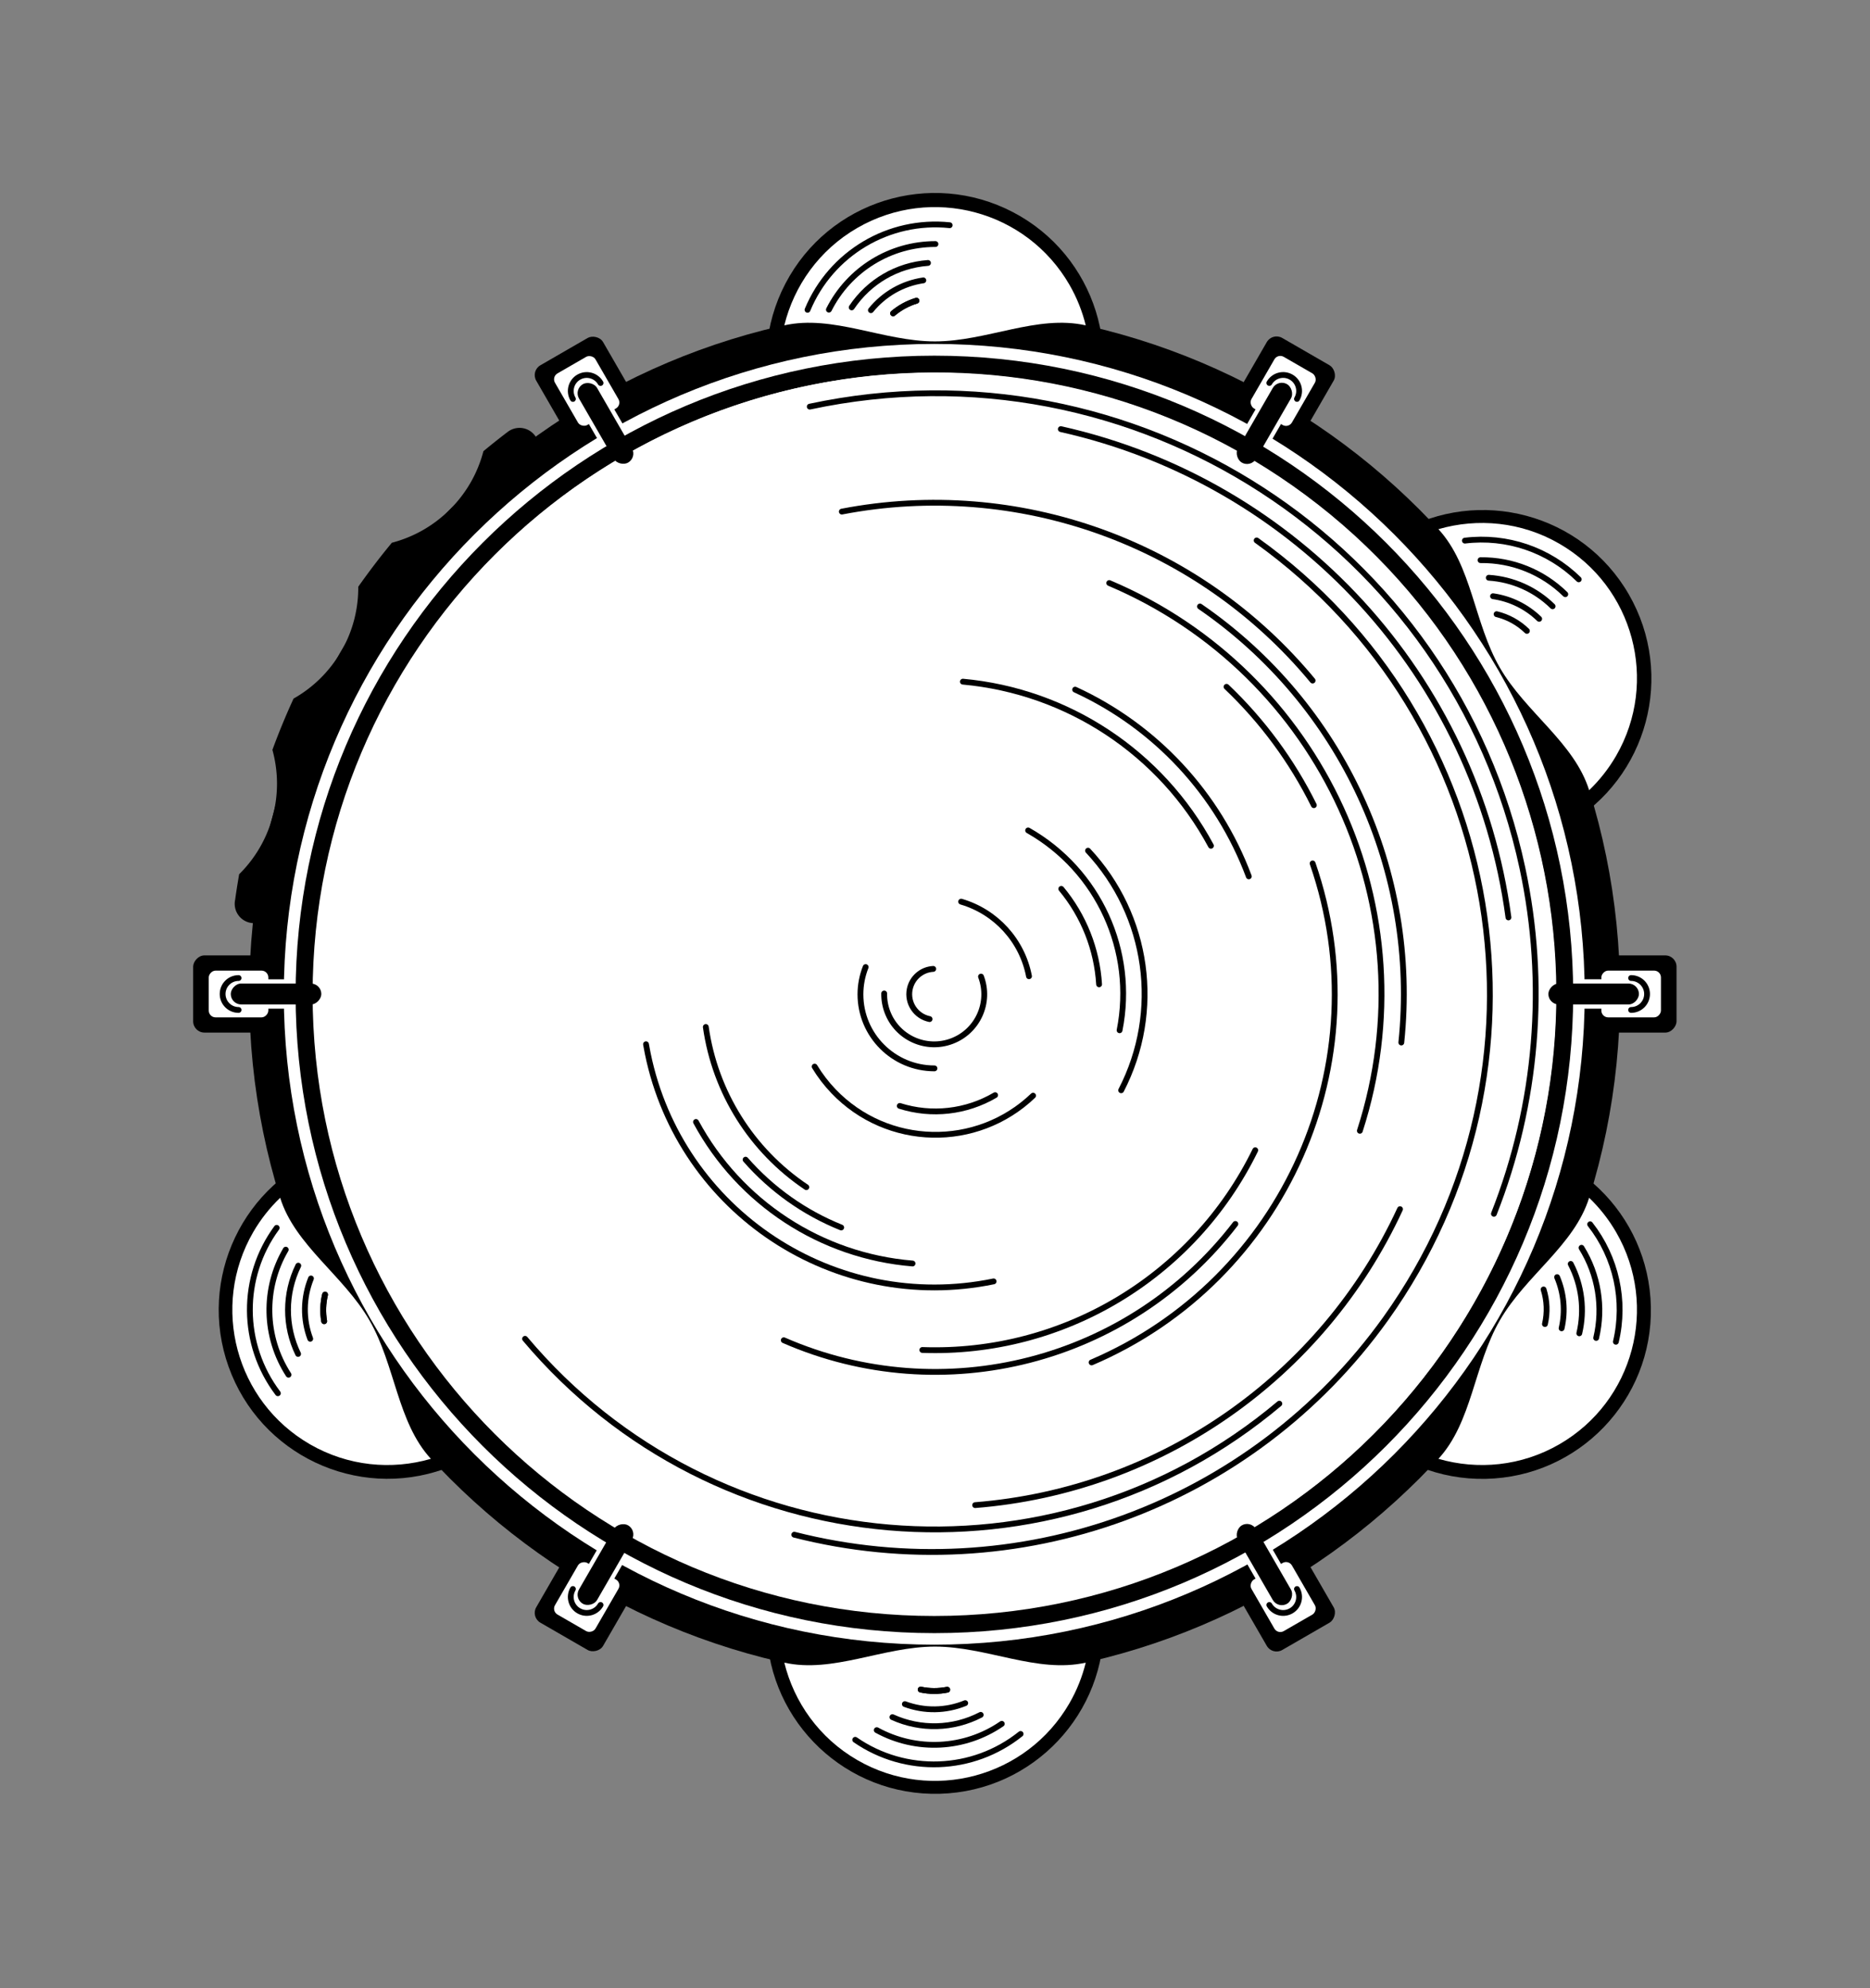
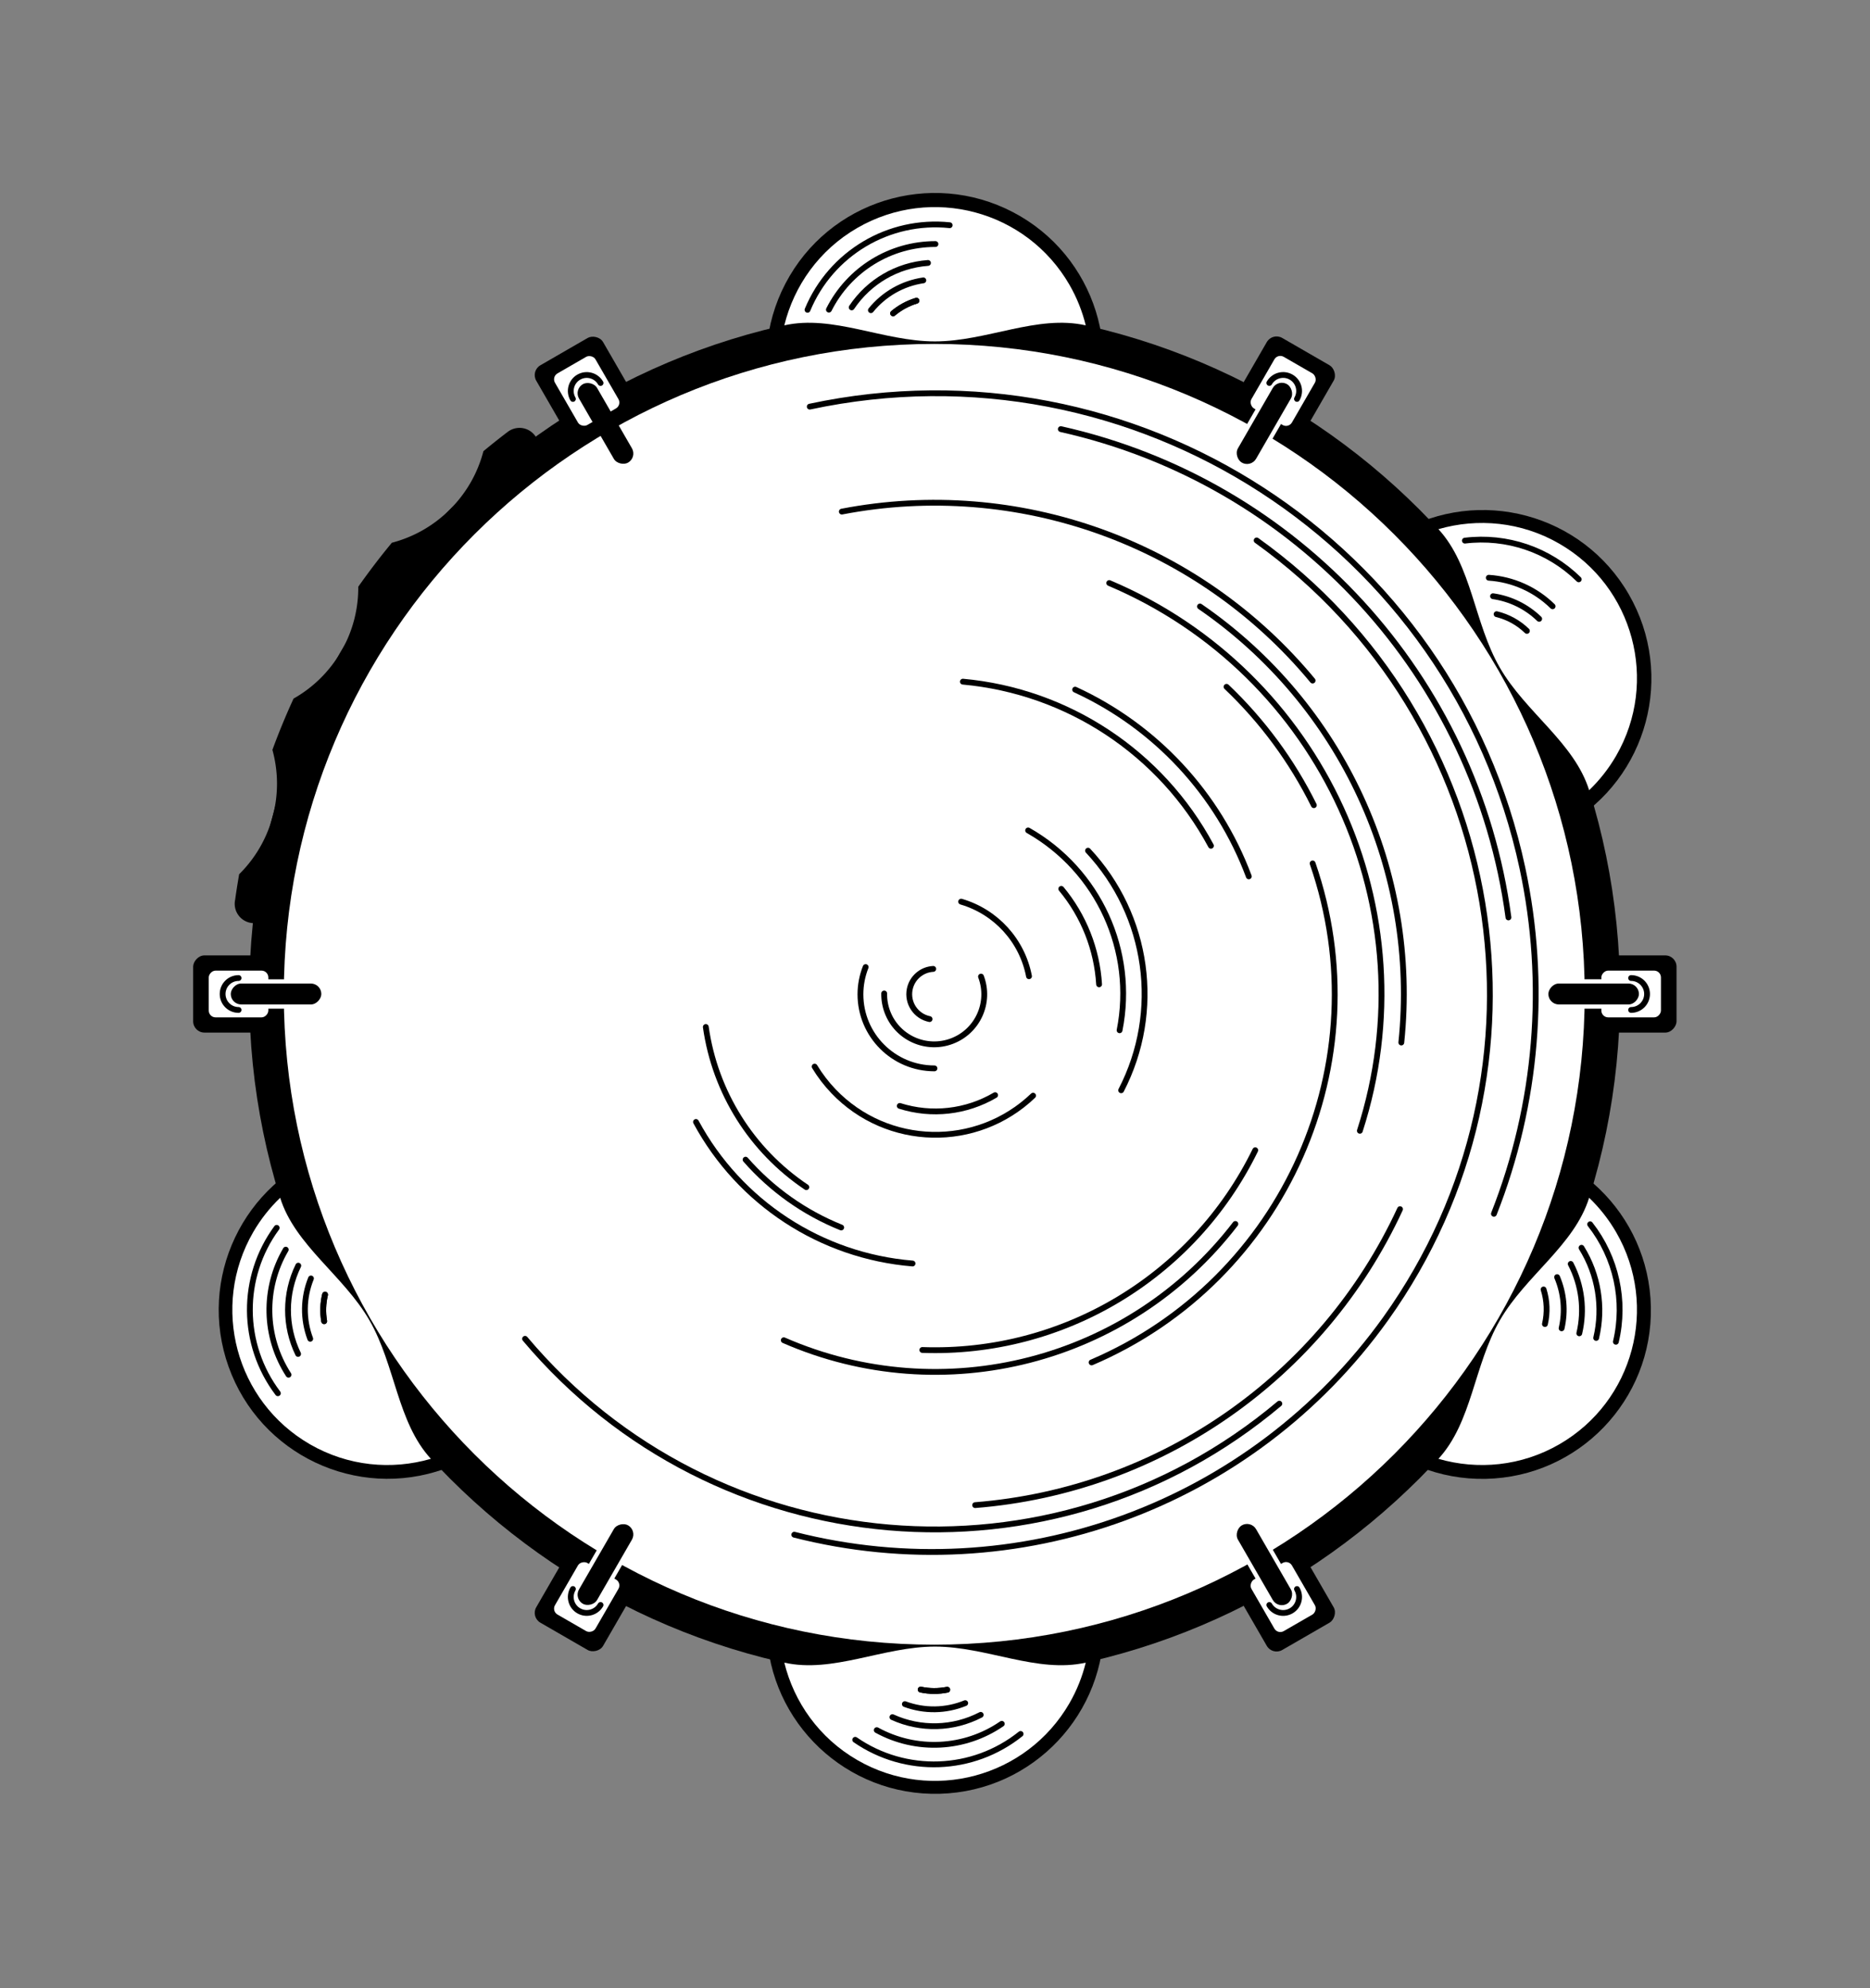
<svg xmlns="http://www.w3.org/2000/svg" xmlns:ns1="http://sodipodi.sourceforge.net/DTD/sodipodi-0.dtd" xmlns:ns2="http://www.inkscape.org/namespaces/inkscape" id="svg4464" ns1:docname="Nouveau document 4" viewBox="0 0 483.3 513.84" version="1.1" ns2:version="0.48.4 r9939">
  <rect x="0" y="0" width="483.3" height="513.84" fill="#808080" stroke="none" />
  <title id="title4731">Pandeiro</title>
  <ns1:namedview id="base" bordercolor="#666666" ns2:pageshadow="2" ns2:window-y="-8" fit-margin-left="50" pagecolor="#ffffff" fit-margin-top="50" ns2:window-maximized="1" ns2:zoom="0.98994949" ns2:window-x="-8" ns2:window-height="1057" showgrid="false" borderopacity="1.0" ns2:current-layer="layer1" ns2:cx="5.2371347" ns2:cy="206.99117" fit-margin-right="50" fit-margin-bottom="50" ns2:window-width="1920" ns2:pageopacity="0.0" ns2:document-units="px" />
  <g id="layer1" ns2:label="Calque 1" ns2:groupmode="layer" transform="translate(-135.49 -141.16)">
    <g id="g4199" transform="translate(-1062.3 93.976)">
      <g id="g4322">
        <path id="path3274" ns1:rx="177.14285" ns1:ry="177.14285" style="color:#000000;fill:#000000" ns1:type="arc" d="m422.14 366.65c0 97.833-79.31 177.14-177.14 177.14-97.833 0-177.14-79.31-177.14-177.14 0-97.833 79.31-177.14 177.14-177.14 97.833 0 177.14 79.31 177.14 177.14z" transform="matrix(.218 .114 -.114 .218 1427.8 32.788)" ns1:cy="366.64789" ns1:cx="245" />
        <path id="path3276" ns1:rx="177.14285" ns1:ry="177.14285" style="color:#000000;fill:#000000" ns1:type="arc" d="m422.14 366.65c0 97.833-79.31 177.14-177.14 177.14-97.833 0-177.14-79.31-177.14-177.14 0-97.833 79.31-177.14 177.14-177.14 97.833 0 177.14 79.31 177.14 177.14z" transform="matrix(0 1 -1 0 1806 59.105)" ns1:cy="366.64789" ns1:cx="245" />
        <path id="path3278" ns1:rx="177.14285" ns1:ry="177.14285" style="color:#000000;fill:#000000" ns1:type="arc" d="m422.14 366.65c0 97.833-79.31 177.14-177.14 177.14-97.833 0-177.14-79.31-177.14-177.14 0-97.833 79.31-177.14 177.14-177.14 97.833 0 177.14 79.31 177.14 177.14z" transform="matrix(-.246 .007 .007 .246 1497.2 375.34)" ns1:cy="366.64789" ns1:cx="245" />
        <path id="path3280" ns1:nodetypes="csscsc" style="color:#000000;fill:#ffffff" ns2:connector-curvature="0" d="m1478.4 476.93c-0.884 3.593-2.276 7.134-4.219 10.5-11.08 19.192-35.621 25.768-54.812 14.688-9.854-5.689-16.356-14.947-18.875-25.188 12.533 2.812 25.555-4.147 38.938-4.147 13.39 0 26.428 6.963 38.969 4.147z" />
        <path id="path3282" ns1:rx="177.14285" ns1:ry="177.14285" style="color:#000000;fill:#000000" ns1:type="arc" d="m422.14 366.65c0 97.833-79.31 177.14-177.14 177.14-97.833 0-177.14-79.31-177.14-177.14 0-97.833 79.31-177.14 177.14-177.14 97.833 0 177.14 79.31 177.14 177.14z" transform="matrix(-.213 .123 -.123 -.213 1678.3 270.55)" ns1:cy="366.64789" ns1:cx="245" />
        <path id="path3284" ns1:nodetypes="csscsc" style="color:#000000;fill:#ffffff" ns2:connector-curvature="0" d="m1608.5 251.43c2.67-2.563 5.041-5.538 6.984-8.903 11.08-19.192 4.505-43.732-14.686-54.813-9.854-5.689-21.122-6.691-31.25-3.752 8.702 9.448 9.186 24.205 15.877 35.795 6.695 11.596 19.244 19.406 23.076 31.674z" />
        <path id="path3286" ns1:rx="177.14285" ns1:ry="177.14285" style="color:#000000;fill:#000000" ns1:type="arc" d="m422.14 366.65c0 97.833-79.31 177.14-177.14 177.14-97.833 0-177.14-79.31-177.14-177.14 0-97.833 79.31-177.14 177.14-177.14 97.833 0 177.14 79.31 177.14 177.14z" transform="matrix(-.005 -.246 -.246 .005 1672.3 444.29)" ns1:cy="366.64789" ns1:cx="245" />
        <path id="path3288" d="m1608.5 356.78c2.67 2.563 5.041 5.538 6.984 8.903 11.08 19.192 4.505 43.732-14.686 54.813-9.854 5.689-21.122 6.691-31.25 3.752 8.702-9.448 9.186-24.205 15.877-35.795 6.695-11.596 19.244-19.406 23.076-31.674z" ns1:nodetypes="csscsc" style="color:#000000;fill:#ffffff" ns2:connector-curvature="0" />
        <path id="path3290" ns1:rx="177.14285" ns1:ry="177.14285" style="color:#000000;fill:#000000" ns1:type="arc" d="m422.14 366.65c0 97.833-79.31 177.14-177.14 177.14-97.833 0-177.14-79.31-177.14-177.14 0-97.833 79.31-177.14 177.14-177.14 97.833 0 177.14 79.31 177.14 177.14z" transform="matrix(.232 -.083 .083 .232 1210.7 321.03)" ns1:cy="366.64789" ns1:cx="245" />
        <path id="path3292" ns1:nodetypes="csscsc" style="color:#000000;fill:#ffffff" ns2:connector-curvature="0" d="m1270.2 356.78c-2.67 2.563-5.041 5.538-6.984 8.903-11.08 19.192-4.505 43.732 14.686 54.813 9.854 5.689 21.122 6.691 31.25 3.752-8.702-9.448-9.186-24.205-15.877-35.795-6.695-11.596-19.244-19.406-23.076-31.674z" />
        <path id="path3294" ns1:rx="177.14285" ns1:ry="177.14285" style="color:#000000;fill:#ffffff" ns1:type="arc" d="m422.14 366.65c0 97.833-79.31 177.14-177.14 177.14-97.833 0-177.14-79.31-177.14-177.14 0-97.833 79.31-177.14 177.14-177.14 97.833 0 177.14 79.31 177.14 177.14z" transform="matrix(0 .949 -.949 0 1787.2 71.679)" ns1:cy="366.64789" ns1:cx="245" />
-         <path id="path3296" ns1:rx="177.14285" ns1:ry="177.14285" style="color:#000000;fill:#000000" ns1:type="arc" d="m422.14 366.65c0 97.833-79.31 177.14-177.14 177.14-97.833 0-177.14-79.31-177.14-177.14 0-97.833 79.31-177.14 177.14-177.14 97.833 0 177.14 79.31 177.14 177.14z" transform="matrix(0 .932 -.932 0 1781 75.87)" ns1:cy="366.64789" ns1:cx="245" />
+         <path id="path3296" ns1:rx="177.14285" ns1:ry="177.14285" style="color:#000000;fill:#000000" ns1:type="arc" d="m422.14 366.65z" transform="matrix(0 .932 -.932 0 1781 75.87)" ns1:cy="366.64789" ns1:cx="245" />
        <path id="path3298" ns1:rx="177.14285" ns1:ry="177.14285" style="color:#000000;fill:#ffffff" ns1:type="arc" d="m422.14 366.65c0 97.833-79.31 177.14-177.14 177.14-97.833 0-177.14-79.31-177.14-177.14 0-97.833 79.31-177.14 177.14-177.14 97.833 0 177.14 79.31 177.14 177.14z" transform="matrix(0 .907 -.907 0 1771.8 81.99)" ns1:cy="366.64789" ns1:cx="245" />
        <g id="g3372" transform="translate(1029.5 -130.11)">
          <path id="path3374" ns1:rx="177.14285" ns1:ry="177.14285" style="stroke-linejoin:round;color:#000000;stroke:#000000;stroke-linecap:round;stroke-width:7.425;fill:none" ns1:type="arc" ns1:start="1.9727495" ns1:open="true" transform="matrix(-.175 .101 -.101 -.175 631.13 391.98)" ns1:cy="366.64789" ns1:cx="245" ns1:end="2.8710974" d="m175.7 529.67c-49.66-21.11-86.984-63.69-101.4-115.69" />
-           <path id="path3376" ns1:rx="177.14285" ns1:ry="177.14285" style="stroke-linejoin:round;color:#000000;stroke:#000000;stroke-linecap:round;stroke-width:8.631;fill:none" ns1:type="arc" d="m158.06 520.99c-41.13-23.17-71.316-61.8-83.848-107.32" ns1:open="true" transform="matrix(-.15 .087 -.087 -.15 619.96 386.48)" ns1:cy="366.64789" ns1:cx="245" ns1:end="2.8729227" ns1:start="2.0837766" />
          <path id="path3378" ns1:rx="177.14285" ns1:ry="177.14285" style="stroke-linejoin:round;color:#000000;stroke:#000000;stroke-linecap:round;stroke-width:10.224;fill:none" ns1:type="arc" ns1:start="2.1573084" ns1:open="true" transform="matrix(-.127 .073 -.073 -.127 609.26 381.2)" ns1:cy="366.64789" ns1:cx="245" ns1:end="2.8688078" d="m146.96 514.19c-35.37-23.5-61.113-58.93-72.553-99.82" />
          <path id="path3380" ns1:rx="177.14285" ns1:ry="177.14285" style="stroke-linejoin:round;color:#000000;stroke:#000000;stroke-linecap:round;stroke-width:12.365;fill:none" ns1:type="arc" d="m135.26 505.71c-29.34-23.16-50.606-55-60.752-90.98" ns1:open="true" transform="matrix(-.105 .061 -.061 -.105 599.21 376.25)" ns1:cy="366.64789" ns1:cx="245" ns1:end="2.866708" ns1:start="2.2388715" />
          <path id="path3382" ns1:rx="177.14285" ns1:ry="177.14285" style="stroke-linejoin:round;color:#000000;stroke:#000000;stroke-linecap:round;stroke-width:15.697;fill:none" ns1:type="arc" ns1:start="2.3328494" ns1:open="true" transform="matrix(-.083 .048 -.048 -.083 589.02 371.22)" ns1:cy="366.64789" ns1:cx="245" ns1:end="2.8657944" d="m122.7 494.8c-22.902-21.86-39.528-49.45-48.148-79.91" />
        </g>
        <path id="path3384" d="m1478.4 131.28c-0.884-3.593-2.276-7.134-4.219-10.5-11.08-19.192-35.621-25.768-54.812-14.688-9.854 5.689-16.356 14.947-18.875 25.188 12.533-2.812 25.555 4.147 38.938 4.147 13.39 0 26.428-6.963 38.969-4.147z" ns1:nodetypes="csscsc" style="color:#000000;fill:#ffffff" ns2:connector-curvature="0" />
        <g id="g3386" transform="matrix(.464 -.886 .886 .464 1009.3 378.4)">
          <path id="path3388" ns1:rx="177.14285" ns1:ry="177.14285" style="stroke-linejoin:round;color:#000000;stroke:#000000;stroke-linecap:round;stroke-width:7.425;fill:none" ns1:type="arc" d="m68.555 382.36c-6.944-78.01 38.155-151.31 110.9-180.28" ns1:open="true" transform="matrix(0 .202 -.202 0 483.92 221.47)" ns1:cy="366.64789" ns1:cx="245" ns1:end="4.333399" ns1:start="3.0528054" />
          <path id="path3390" ns1:rx="177.14285" ns1:ry="177.14285" style="stroke-linejoin:round;color:#000000;stroke:#000000;stroke-linecap:round;stroke-width:8.631;fill:none" ns1:type="arc" d="m67.879 369.44c-1.054-66.92 35.691-128.71 94.981-159.74" ns1:open="true" transform="matrix(0 .174 -.174 0 473.57 228.38)" ns1:cy="366.64789" ns1:cx="245" ns1:end="4.2302378" ns1:start="3.1258432" />
          <path id="path3392" ns1:rx="177.14285" ns1:ry="177.14285" style="stroke-linejoin:round;color:#000000;stroke:#000000;stroke-linecap:round;stroke-width:10.224;fill:none" ns1:type="arc" d="m68.878 347.66c5.84-54.17 36.282-102.64 82.552-131.43" ns1:open="true" transform="matrix(0 .147 -.147 0 463.64 235.01)" ns1:cy="366.64789" ns1:cx="245" ns1:end="4.1558877" ns1:start="3.2489854" />
          <path id="path3394" ns1:rx="177.14285" ns1:ry="177.14285" style="stroke-linejoin:round;color:#000000;stroke:#000000;stroke-linecap:round;stroke-width:12.365;fill:none" ns1:type="arc" d="m71.33 331.74c8.767-43.62 33.63-82.34 69.64-108.47" ns1:open="true" transform="matrix(0 .121 -.121 0 454.33 241.24)" ns1:cy="366.64789" ns1:cx="245" ns1:end="4.0847267" ns1:start="3.3399373" />
          <path id="path3396" ns1:rx="177.14285" ns1:ry="177.14285" style="stroke-linejoin:round;color:#000000;stroke:#000000;stroke-linecap:round;stroke-width:15.697;fill:none" ns1:type="arc" d="m81.068 299.52c9.13-22.29 22.712-42.49 39.912-59.36" ns1:open="true" transform="matrix(0 .096 -.096 0 444.89 247.55)" ns1:cy="366.64789" ns1:cx="245" ns1:end="3.9368656" ns1:start="3.5302407" />
          <path id="path3398" ns1:rx="177.14285" ns1:ry="177.14285" style="stroke-linejoin:round;color:#000000;stroke:#000000;stroke-linecap:round;stroke-width:15.697;fill:none" ns1:type="arc" ns1:start="3.5302407" ns1:open="true" transform="matrix(0 .096 -.096 0 444.89 247.55)" ns1:cy="366.64789" ns1:cx="245" ns1:end="3.9368656" d="m81.068 299.52c9.13-22.29 22.712-42.49 39.912-59.36" />
        </g>
        <g id="g3400" transform="matrix(.517 .856 -.856 .517 1597.4 -268.41)">
          <path id="path3402" ns1:rx="177.14285" ns1:ry="177.14285" style="stroke-linejoin:round;color:#000000;stroke:#000000;stroke-linecap:round;stroke-width:7.425;fill:none" ns1:type="arc" d="m175.7 529.67c-49.66-21.11-86.984-63.69-101.4-115.69" ns1:open="true" transform="matrix(-.175 .101 -.101 -.175 631.13 391.98)" ns1:cy="366.64789" ns1:cx="245" ns1:end="2.8710974" ns1:start="1.9727495" />
          <path id="path3404" ns1:rx="177.14285" ns1:ry="177.14285" style="stroke-linejoin:round;color:#000000;stroke:#000000;stroke-linecap:round;stroke-width:8.631;fill:none" ns1:type="arc" d="m158.06 520.99c-41.13-23.17-71.316-61.8-83.848-107.32" ns1:open="true" transform="matrix(-.15 .087 -.087 -.15 619.96 386.48)" ns1:cy="366.64789" ns1:cx="245" ns1:end="2.8729227" ns1:start="2.0837766" />
          <path id="path3406" ns1:rx="177.14285" ns1:ry="177.14285" style="stroke-linejoin:round;color:#000000;stroke:#000000;stroke-linecap:round;stroke-width:10.224;fill:none" ns1:type="arc" d="m146.96 514.19c-35.37-23.5-61.113-58.93-72.553-99.82" ns1:open="true" transform="matrix(-.127 .073 -.073 -.127 609.26 381.2)" ns1:cy="366.64789" ns1:cx="245" ns1:end="2.8688078" ns1:start="2.1573084" />
          <path id="path3408" ns1:rx="177.14285" ns1:ry="177.14285" style="stroke-linejoin:round;color:#000000;stroke:#000000;stroke-linecap:round;stroke-width:12.365;fill:none" ns1:type="arc" d="m135.26 505.71c-29.34-23.16-50.606-55-60.752-90.98" ns1:open="true" transform="matrix(-.105 .061 -.061 -.105 599.21 376.25)" ns1:cy="366.64789" ns1:cx="245" ns1:end="2.866708" ns1:start="2.2388715" />
          <path id="path3410" ns1:rx="177.14285" ns1:ry="177.14285" style="stroke-linejoin:round;color:#000000;stroke:#000000;stroke-linecap:round;stroke-width:15.697;fill:none" ns1:type="arc" d="m122.7 494.8c-22.902-21.86-39.528-49.45-48.148-79.91" ns1:open="true" transform="matrix(-.083 .048 -.048 -.083 589.02 371.22)" ns1:cy="366.64789" ns1:cx="245" ns1:end="2.8657944" ns1:start="2.3328494" />
        </g>
        <g id="g3412" transform="matrix(-.53 -.848 .848 -.53 1285.6 876.89)">
          <path id="path3414" ns1:rx="177.14285" ns1:ry="177.14285" style="stroke-linejoin:round;color:#000000;stroke:#000000;stroke-linecap:round;stroke-width:7.425;fill:none" ns1:type="arc" ns1:start="3.0528054" ns1:open="true" transform="matrix(0 .202 -.202 0 483.92 221.47)" ns1:cy="366.64789" ns1:cx="245" ns1:end="4.333399" d="m68.555 382.36c-6.944-78.01 38.155-151.31 110.9-180.28" />
          <path id="path3416" ns1:rx="177.14285" ns1:ry="177.14285" style="stroke-linejoin:round;color:#000000;stroke:#000000;stroke-linecap:round;stroke-width:8.631;fill:none" ns1:type="arc" d="m67.879 369.44c-1.054-66.92 35.691-128.71 94.981-159.74" ns1:open="true" transform="matrix(0 .174 -.174 0 473.57 228.38)" ns1:cy="366.64789" ns1:cx="245" ns1:end="4.2302378" ns1:start="3.1258432" />
          <path id="path3418" ns1:rx="177.14285" ns1:ry="177.14285" style="stroke-linejoin:round;color:#000000;stroke:#000000;stroke-linecap:round;stroke-width:10.224;fill:none" ns1:type="arc" ns1:start="3.2489854" ns1:open="true" transform="matrix(0 .147 -.147 0 463.64 235.01)" ns1:cy="366.64789" ns1:cx="245" ns1:end="4.1558877" d="m68.878 347.66c5.84-54.17 36.282-102.64 82.552-131.43" />
          <path id="path3420" ns1:rx="177.14285" ns1:ry="177.14285" style="stroke-linejoin:round;color:#000000;stroke:#000000;stroke-linecap:round;stroke-width:12.365;fill:none" ns1:type="arc" d="m71.33 331.74c8.767-43.62 33.63-82.34 69.64-108.47" ns1:open="true" transform="matrix(0 .121 -.121 0 454.33 241.24)" ns1:cy="366.64789" ns1:cx="245" ns1:end="4.0847267" ns1:start="3.3399373" />
          <path id="path3422" ns1:rx="177.14285" ns1:ry="177.14285" style="stroke-linejoin:round;color:#000000;stroke:#000000;stroke-linecap:round;stroke-width:15.697;fill:none" ns1:type="arc" ns1:start="3.5302407" ns1:open="true" transform="matrix(0 .096 -.096 0 444.89 247.55)" ns1:cy="366.64789" ns1:cx="245" ns1:end="3.9368656" d="m81.068 299.52c9.13-22.29 22.712-42.49 39.912-59.36" />
          <path id="path3424" ns1:rx="177.14285" ns1:ry="177.14285" style="stroke-linejoin:round;color:#000000;stroke:#000000;stroke-linecap:round;stroke-width:15.697;fill:none" ns1:type="arc" d="m81.068 299.52c9.13-22.29 22.712-42.49 39.912-59.36" ns1:open="true" transform="matrix(0 .096 -.096 0 444.89 247.55)" ns1:cy="366.64789" ns1:cx="245" ns1:end="3.9368656" ns1:start="3.5302407" />
        </g>
        <g id="g3426" transform="matrix(-.833 .554 -.554 -.833 1930.7 466.08)">
          <path id="path3428" ns1:rx="177.14285" ns1:ry="177.14285" style="stroke-linejoin:round;color:#000000;stroke:#000000;stroke-linecap:round;stroke-width:7.425;fill:none" ns1:type="arc" d="m68.555 382.36c-6.944-78.01 38.155-151.31 110.9-180.28" ns1:open="true" transform="matrix(0 .202 -.202 0 483.92 221.47)" ns1:cy="366.64789" ns1:cx="245" ns1:end="4.333399" ns1:start="3.0528054" />
          <path id="path3430" ns1:rx="177.14285" ns1:ry="177.14285" style="stroke-linejoin:round;color:#000000;stroke:#000000;stroke-linecap:round;stroke-width:8.631;fill:none" ns1:type="arc" d="m67.879 369.44c-1.054-66.92 35.691-128.71 94.981-159.74" ns1:open="true" transform="matrix(0 .174 -.174 0 473.57 228.38)" ns1:cy="366.64789" ns1:cx="245" ns1:end="4.2302378" ns1:start="3.1258432" />
          <path id="path3432" ns1:rx="177.14285" ns1:ry="177.14285" style="stroke-linejoin:round;color:#000000;stroke:#000000;stroke-linecap:round;stroke-width:10.224;fill:none" ns1:type="arc" d="m68.878 347.66c5.84-54.17 36.282-102.64 82.552-131.43" ns1:open="true" transform="matrix(0 .147 -.147 0 463.64 235.01)" ns1:cy="366.64789" ns1:cx="245" ns1:end="4.1558877" ns1:start="3.2489854" />
          <path id="path3434" ns1:rx="177.14285" ns1:ry="177.14285" style="stroke-linejoin:round;color:#000000;stroke:#000000;stroke-linecap:round;stroke-width:12.365;fill:none" ns1:type="arc" d="m71.33 331.74c8.767-43.62 33.63-82.34 69.64-108.47" ns1:open="true" transform="matrix(0 .121 -.121 0 454.33 241.24)" ns1:cy="366.64789" ns1:cx="245" ns1:end="4.0847267" ns1:start="3.3399373" />
          <path id="path3436" ns1:rx="177.14285" ns1:ry="177.14285" style="stroke-linejoin:round;color:#000000;stroke:#000000;stroke-linecap:round;stroke-width:15.697;fill:none" ns1:type="arc" d="m81.068 299.52c9.13-22.29 22.712-42.49 39.912-59.36" ns1:open="true" transform="matrix(0 .096 -.096 0 444.89 247.55)" ns1:cy="366.64789" ns1:cx="245" ns1:end="3.9368656" ns1:start="3.5302407" />
          <path id="path3438" ns1:rx="177.14285" ns1:ry="177.14285" style="stroke-linejoin:round;color:#000000;stroke:#000000;stroke-linecap:round;stroke-width:15.697;fill:none" ns1:type="arc" ns1:start="3.5302407" ns1:open="true" transform="matrix(0 .096 -.096 0 444.89 247.55)" ns1:cy="366.64789" ns1:cx="245" ns1:end="3.9368656" d="m81.068 299.52c9.13-22.29 22.712-42.49 39.912-59.36" />
        </g>
        <path id="path3442" ns1:rx="177.14285" ns1:ry="177.14285" style="color:#000000;fill:#ffffff" ns1:type="arc" d="m422.14 366.65c0 97.833-79.31 177.14-177.14 177.14-97.833 0-177.14-79.31-177.14-177.14 0-97.833 79.31-177.14 177.14-177.14 97.833 0 177.14 79.31 177.14 177.14z" transform="matrix(.741 .522 -.522 .741 1449.3 -95.552)" ns1:cy="366.64789" ns1:cx="245" />
        <path id="path3446" ns1:rx="177.14285" ns1:ry="177.14285" style="stroke-linejoin:round;color:#000000;stroke:#000000;stroke-linecap:round;stroke-width:1.776;fill:none" ns1:type="arc" d="m72.13 327.98c16.199-72.42 75.82-127.07 149.37-136.91" ns1:open="true" transform="matrix(0 .845 -.845 0 1749.1 97.149)" ns1:cy="366.64789" ns1:cx="245" ns1:end="4.5793386" ns1:start="3.3616695" />
        <path id="path3448" ns1:rx="177.14285" ns1:ry="177.14285" style="stroke-linejoin:round;color:#000000;stroke:#000000;stroke-linecap:round;stroke-width:1.712;fill:none" ns1:type="arc" d="m71.774 403.69c-20.46-95.67 40.506-189.81 136.18-210.27 34.082-7.289 69.558-4.362 101.98 8.415" ns1:open="true" transform="matrix(0 .876 -.876 0 1760.7 89.415)" ns1:cy="366.64789" ns1:cx="245" ns1:end="5.08773" ns1:start="2.9309074" />
        <path id="path3450" ns1:rx="177.14285" ns1:ry="177.14285" style="stroke-linejoin:round;color:#000000;stroke:#000000;stroke-linecap:round;stroke-width:1.843;fill:none" ns1:type="arc" d="m100.95 263.55c56.942-79.555 167.59-97.886 247.15-40.945 59.352 42.482 86.572 117.02 68.565 187.75" ns1:open="true" transform="matrix(0 .814 -.814 0 1737.1 104.7)" ns1:cy="366.64789" ns1:cx="245" ns1:end="6.532476" ns1:start="3.7628146" />
        <path id="path3452" ns1:rx="177.14285" ns1:ry="177.14285" style="stroke-linejoin:round;color:#000000;stroke:#000000;stroke-linecap:round;stroke-width:1.921;fill:none" ns1:type="arc" d="m380.52 252.58c63.001 74.848 53.396 186.6-21.452 249.6-0.005 0.004-0.01 0.008-0.015 0.012" ns1:open="true" transform="matrix(0 .781 -.781 0 1725.7 112.81)" ns1:cy="366.64789" ns1:cx="245" ns1:end="7.1544266" ns1:start="5.5835231" />
        <path id="path3454" ns1:rx="177.14285" ns1:ry="177.14285" style="stroke-linejoin:round;color:#000000;stroke:#000000;stroke-linecap:round;stroke-width:2.006;fill:none" ns1:type="arc" d="m319.32 205.85c58.111 26.861 97.208 82.985 102.27 146.8" ns1:open="true" transform="matrix(0 .748 -.748 0 1713.6 120.87)" ns1:cy="366.64789" ns1:cx="245" ns1:end="6.2041133" ns1:start="5.1453637" />
        <path id="path3456" ns1:rx="177.14285" ns1:ry="177.14285" style="stroke-linejoin:round;color:#000000;stroke:#000000;stroke-linecap:round;stroke-width:2.095;fill:none" ns1:type="arc" d="m105.54 475.87c-39.895-50.93-48.845-119.57-23.346-179.03" ns1:open="true" transform="matrix(-.327 .637 -.637 -.327 1753 267.8)" ns1:cy="366.64789" ns1:cx="245" ns1:end="3.5466792" ns1:start="2.4771811" />
        <path id="path3458" ns1:rx="177.14285" ns1:ry="177.14285" style="stroke-linejoin:round;color:#000000;stroke:#000000;stroke-linecap:round;stroke-width:2.19;fill:none" ns1:type="arc" d="m69.3 344.08c8.268-64.38 51.09-119.08 111.6-142.57" ns1:open="true" transform="matrix(-.313 .61 -.61 -.313 1739.5 269.37)" ns1:cy="366.64789" ns1:cx="245" ns1:end="4.3421297" ns1:start="3.2693171" />
        <path id="path3460" ns1:rx="177.14285" ns1:ry="177.14285" style="stroke-linejoin:round;color:#000000;stroke:#000000;stroke-linecap:round;stroke-width:2.304;fill:none" ns1:type="arc" d="m68.337 379.68c-6.754-91.55 57.553-173.1 148.16-187.87" ns1:open="true" transform="matrix(-.297 .579 -.579 -.297 1724.6 271.08)" ns1:cy="366.64789" ns1:cx="245" ns1:end="4.5507907" ns1:start="3.0679565" />
        <path id="path3462" ns1:rx="177.14285" ns1:ry="177.14285" style="stroke-linejoin:round;color:#000000;stroke:#000000;stroke-linecap:round;stroke-width:2.43;fill:none" ns1:type="arc" d="m75.055 316.66c5.838-19.85 15.11-38.525 27.393-55.175" ns1:open="true" transform="matrix(-.282 .549 -.549 -.282 1709.8 272.8)" ns1:cy="366.64789" ns1:cx="245" ns1:end="3.7771716" ns1:start="3.4276478" />
        <path id="path3516" ns1:rx="177.14285" ns1:ry="177.14285" style="stroke-linejoin:round;color:#000000;stroke:#000000;stroke-linecap:round;stroke-width:2.57;fill:none" ns1:type="arc" d="m187.05 199.25c87.882-30.422 184.33 12.295 220.85 97.82" ns1:open="true" transform="matrix(0 .584 -.584 0 1653.4 161.12)" ns1:cy="366.64789" ns1:cx="245" ns1:end="5.8795432" ns1:start="4.3791348" />
        <path id="path3518" ns1:rx="177.14285" ns1:ry="177.14285" style="stroke-linejoin:round;color:#000000;stroke:#000000;stroke-linecap:round;stroke-width:2.715;fill:none" ns1:type="arc" d="m352.87 226.14c64.59 49.586 87.055 136.82 54.453 211.44" ns1:open="true" transform="matrix(0 .552 -.552 0 1641.9 168.76)" ns1:cy="366.64789" ns1:cx="245" ns1:end="6.6951179" ns1:start="5.3671289" />
        <path id="path3520" ns1:rx="177.14285" ns1:ry="177.14285" style="stroke-linejoin:round;color:#000000;stroke:#000000;stroke-linecap:round;stroke-width:2.884;fill:none" ns1:type="arc" d="m322.75 207.48c62.869 30.709 101.77 95.546 99.282 165.47" ns1:open="true" transform="matrix(0 .52 -.52 0 1630.1 176.66)" ns1:cy="366.64789" ns1:cx="245" ns1:end="6.3187636" ns1:start="5.1667659" />
        <path id="path3522" ns1:rx="177.14285" ns1:ry="177.14285" style="stroke-linejoin:round;color:#000000;stroke:#000000;stroke-linecap:round;stroke-width:3.071;fill:none" ns1:type="arc" d="m84.024 292.71c19.526-42.52 55.096-75.59 98.916-91.98" ns1:open="true" transform="matrix(0 .488 -.488 0 1618.5 184.43)" ns1:cy="366.64789" ns1:cx="245" ns1:end="4.354485" ns1:start="3.5721402" />
        <path id="path3524" ns1:rx="177.14285" ns1:ry="177.14285" style="stroke-linejoin:round;color:#000000;stroke:#000000;stroke-linecap:round;stroke-width:3.277;fill:none" ns1:type="arc" d="m68.589 350.56c5.403-59.26 40.201-111.84 92.621-139.99" ns1:open="true" transform="matrix(0 .458 -.458 0 1607.2 191.96)" ns1:cy="366.64789" ns1:cx="245" ns1:end="4.2197054" ns1:start="3.2325251" />
-         <path id="path3526" ns1:rx="177.14285" ns1:ry="177.14285" style="stroke-linejoin:round;color:#000000;stroke:#000000;stroke-linecap:round;stroke-width:3.513;fill:none" ns1:type="arc" d="m304.71 533.42c-92.11 32.98-193.51-14.95-226.49-107.06-0.643-1.81-1.261-3.63-1.85-5.46" ns1:open="true" transform="matrix(.423 .06 -.06 .423 1357.7 134.47)" ns1:cy="366.64789" ns1:cx="245" ns1:end="2.8303116" ns1:start="1.2269863" />
        <path id="path3528" ns1:rx="177.14285" ns1:ry="177.14285" style="stroke-linejoin:round;color:#000000;stroke:#000000;stroke-linecap:round;stroke-width:3.785;fill:none" ns1:type="arc" d="m255.18 543.5c-59.842 3.445-117.37-23.607-152.88-71.894" ns1:open="true" transform="matrix(.392 .055 -.055 .392 1363.5 146.68)" ns1:cy="366.64789" ns1:cx="245" ns1:end="2.5074418" ns1:start="1.5132961" />
        <path id="path3530" ns1:rx="177.14285" ns1:ry="177.14285" style="stroke-linejoin:round;color:#000000;stroke:#000000;stroke-linecap:round;stroke-width:4.081;fill:none" ns1:type="arc" d="m202.38 538.59c-27.044-6.704-52.126-19.692-73.207-37.911" ns1:open="true" transform="matrix(.364 .051 -.051 .364 1369 158.09)" ns1:cy="366.64789" ns1:cx="245" ns1:end="2.2834722" ns1:start="1.8137734" />
        <path id="path3532" ns1:rx="177.14285" ns1:ry="177.14285" style="stroke-linejoin:round;color:#000000;stroke:#000000;stroke-linecap:round;stroke-width:4.44;fill:none" ns1:type="arc" d="m167.8 526.09c-45.32-21.95-79.158-62.14-93.059-110.54" ns1:open="true" transform="matrix(.335 .047 -.047 .335 1374.7 169.91)" ns1:cy="366.64789" ns1:cx="245" ns1:end="2.8618903" ns1:start="2.0217117" />
        <path id="path3534" ns1:rx="177.14285" ns1:ry="177.14285" style="stroke-linejoin:round;color:#000000;stroke:#000000;stroke-linecap:round;stroke-width:4.901;fill:none" ns1:type="arc" d="m123.98 237.29c54.75-51.22 135.81-62.43 202.41-27.98" ns1:open="true" transform="matrix(0 .306 -.306 0 1551.6 229.12)" ns1:cy="366.64789" ns1:cx="245" ns1:end="5.1897472" ns1:start="3.9602868" />
        <path id="path3536" ns1:rx="177.14285" ns1:ry="177.14285" style="stroke-linejoin:round;color:#000000;stroke:#000000;stroke-linecap:round;stroke-width:5.468;fill:none" ns1:type="arc" d="m90.971 279.16c37.699-66.37 113.66-101.13 188.53-86.26" ns1:open="true" transform="matrix(0 .274 -.274 0 1540 236.9)" ns1:cy="366.64789" ns1:cx="245" ns1:end="4.9083716" ns1:start="3.6581572" />
        <path id="path3538" ns1:rx="177.14285" ns1:ry="177.14285" style="stroke-linejoin:round;color:#000000;stroke:#000000;stroke-linecap:round;stroke-width:6.235;fill:none" ns1:type="arc" d="m131.81 230.39c28.956-24.055 64.823-38.26 102.4-40.554" ns1:open="true" transform="matrix(0 .241 -.241 0 1527.6 245.16)" ns1:cy="366.64789" ns1:cx="245" ns1:end="4.6513989" ns1:start="4.0191886" />
        <path id="path4308" ns1:rx="177.14285" ns1:ry="177.14285" style="stroke-linejoin:round;color:#000000;stroke:#000000;stroke-linecap:round;stroke-width:7.267;fill:none" ns1:type="arc" d="m373.01 244.2c67.626 70.697 65.136 182.83-5.561 250.46-9.398 8.99-19.758 16.918-30.892 23.64" ns1:open="true" transform="matrix(0 .206 -.206 0 1515.1 253.54)" ns1:cy="366.64789" ns1:cx="245" ns1:end="7.3108217" ns1:start="5.5199883" />
        <path id="path4310" ns1:rx="177.14285" ns1:ry="177.14285" style="stroke-linejoin:round;color:#000000;stroke:#000000;stroke-linecap:round;stroke-width:8.697;fill:none" ns1:type="arc" d="m397.68 276.83c25.486 43.324 31.367 95.435 16.178 143.35" ns1:open="true" transform="matrix(0 .172 -.172 0 1502.6 261.85)" ns1:cy="366.64789" ns1:cx="245" ns1:end="6.5901697" ns1:start="5.7514357" />
        <path id="path4312" ns1:rx="177.14285" ns1:ry="177.14285" style="stroke-linejoin:round;color:#000000;stroke:#000000;stroke-linecap:round;stroke-width:10.673;fill:none" ns1:type="arc" d="m74.949 317.03c18.624-63.83 71.421-111.85 136.72-124.36" ns1:open="true" transform="matrix(0 .141 -.141 0 1490.9 269.67)" ns1:cy="366.64789" ns1:cx="245" ns1:end="4.5230824" ns1:start="3.4255067" />
        <path id="path4316" ns1:rx="177.14285" ns1:ry="177.14285" style="stroke-linejoin:round;color:#000000;stroke:#000000;stroke-linecap:round;stroke-width:13.939;fill:none" ns1:type="arc" d="m422.14 366.65c0 97.833-79.31 177.14-177.14 177.14-22.36 0-44.517-4.233-65.302-12.476" ns1:open="true" transform="matrix(0 .108 -.108 0 1478.9 277.74)" ns1:cy="366.64789" ns1:cx="245" ns1:end="1.9483437" ns1:start="0" />
        <path id="path4318" ns1:rx="177.14285" ns1:ry="177.14285" style="stroke-linejoin:round;color:#000000;stroke:#000000;stroke-linecap:round;stroke-width:20.638;fill:none" ns1:type="arc" d="m182.33 200.96c91.505-34.614 193.75 11.506 228.36 103.01 34.614 91.505-11.506 193.75-103.01 228.36-20.96 7.928-43.233 11.808-65.639 11.433" ns1:open="true" transform="matrix(0 .073 -.073 0 1466 286.3)" ns1:cy="366.64789" ns1:cx="245" ns1:end="7.8707189" ns1:start="4.3507523" />
        <path id="path4320" ns1:rx="177.14285" ns1:ry="177.14285" style="stroke-linejoin:round;color:#000000;stroke:#000000;stroke-linecap:round;stroke-width:40.809;fill:none" ns1:type="arc" d="m418.65 401.67c-19.35 95.9-112.77 157.97-208.67 138.62-79.18-15.97-137.53-83.48-141.87-164.14" ns1:open="true" transform="matrix(0 .037 -.037 0 1452.9 295.1)" ns1:cy="366.64789" ns1:cx="245" ns1:end="3.0879038" ns1:start="0.19901869" />
        <path id="path4659" style="block-progression:tb;text-indent:0;color:#000000;text-transform:none;fill:#000000" ns2:connector-curvature="0" d="m1332.1 157.78a5 5 0 0 0 -3.125 1.062c-2.121 1.612-4.21 3.272-6.25 4.969-1.431 5.508-4.31 10.716-8.625 15.031-4.315 4.315-9.528 7.192-15.031 8.625-3.058 3.679-5.934 7.477-8.688 11.375 0.039 5.67-1.365 11.42-4.406 16.688-3.055 5.291-7.35 9.413-12.312 12.219-1.998 4.338-3.813 8.757-5.469 13.25 1.502 5.466 1.636 11.376 0.062 17.25-1.571 5.863-4.636 10.923-8.656 14.906-0.376 2.185-0.734 4.357-1.031 6.562a5 5 0 1 0 9.875 1.344c6.121-45.419 30.076-86.518 66.562-114.25a5 5 0 0 0 1.875 -5.344 5 5 0 0 0 -4.781 -3.688z" />
      </g>
      <g id="g4461">
        <g id="g3348" transform="matrix(1 0 0 -1 1031.5 745.75)">
          <rect id="rect3350" style="color:#000000;fill:#000000" rx="2.917" ry="2.917" height="19.952" width="20.472" y="431.67" x="216.21" />
          <path id="path3352" ns1:rx="3.3587573" ns1:ry="3.3587573" style="opacity:.461;color:#000000;fill:#ffffff" ns1:type="arc" d="m281.43 436.65c0 1.855-1.504 3.359-3.359 3.359s-3.359-1.504-3.359-3.359 1.504-3.359 3.359-3.359 3.359 1.504 3.359 3.359z" transform="matrix(1.263 0 0 1.263 -124.8 -109.91)" ns1:cy="436.64896" ns1:cx="278.06973" />
          <rect id="rect3354" style="color:#000000;fill:#ffffff" rx="1.767" ry="1.767" height="12.088" width="15.402" y="435.6" x="220.24" />
          <rect id="rect3356" style="color:#000000;fill:#ffffff" rx="1.767" ry="1.767" height="7.588" width="12.295" y="437.85" x="230.08" />
          <rect id="rect3358" style="color:#000000;fill:#000000" rx="2.705" ry="2.705" height="5.411" width="23.404" y="438.94" x="225.93" />
        </g>
        <path id="path4436" ns1:rx="4.125" ns1:ry="4.125" style="stroke-linejoin:round;color:#000000;stroke:#000000;stroke-linecap:round;stroke-width:1.5;fill:none" ns1:type="arc" d="m1350.5 152.74c-2.278 0-4.125-1.847-4.125-4.125s1.847-4.125 4.125-4.125" ns1:open="true" transform="translate(-91.048 155.49)" ns1:cy="148.61218" ns1:cx="1350.5" ns1:end="4.712389" ns1:start="1.5707963" />
      </g>
      <g id="g4470" transform="matrix(.5 .866 -.866 .5 983.06 -1094.5)">
        <g id="g4472" transform="matrix(1 0 0 -1 1031.5 745.75)">
          <rect id="rect4474" style="color:#000000;fill:#000000" rx="2.917" ry="2.917" height="19.952" width="20.472" y="431.67" x="216.21" />
          <path id="path4476" ns1:rx="3.3587573" ns1:ry="3.3587573" style="opacity:.461;color:#000000;fill:#ffffff" ns1:type="arc" d="m281.43 436.65c0 1.855-1.504 3.359-3.359 3.359s-3.359-1.504-3.359-3.359 1.504-3.359 3.359-3.359 3.359 1.504 3.359 3.359z" transform="matrix(1.263 0 0 1.263 -124.8 -109.91)" ns1:cy="436.64896" ns1:cx="278.06973" />
          <rect id="rect4478" style="color:#000000;fill:#ffffff" rx="1.767" ry="1.767" height="12.088" width="15.402" y="435.6" x="220.24" />
-           <rect id="rect4480" style="color:#000000;fill:#ffffff" rx="1.767" ry="1.767" height="7.588" width="12.295" y="437.85" x="230.08" />
          <rect id="rect4482" style="color:#000000;fill:#000000" rx="2.705" ry="2.705" height="5.411" width="23.404" y="438.94" x="225.93" />
        </g>
        <path id="path4484" ns1:rx="4.125" ns1:ry="4.125" style="stroke-linejoin:round;color:#000000;stroke:#000000;stroke-linecap:round;stroke-width:1.5;fill:none" ns1:type="arc" d="m1350.5 152.74c-2.278 0-4.125-1.847-4.125-4.125s1.847-4.125 4.125-4.125" ns1:open="true" transform="translate(-91.048 155.49)" ns1:cy="148.61218" ns1:cx="1350.5" ns1:end="4.712389" ns1:start="1.5707963" />
      </g>
      <g id="g4509" transform="matrix(-.5 .866 -.866 -.5 2422.5 -790.4)">
        <g id="g4511" transform="matrix(1 0 0 -1 1031.5 745.75)">
          <rect id="rect4513" style="color:#000000;fill:#000000" rx="2.917" ry="2.917" height="19.952" width="20.472" y="431.67" x="216.21" />
          <path id="path4515" ns1:rx="3.3587573" ns1:ry="3.3587573" style="opacity:.461;color:#000000;fill:#ffffff" ns1:type="arc" d="m281.43 436.65c0 1.855-1.504 3.359-3.359 3.359s-3.359-1.504-3.359-3.359 1.504-3.359 3.359-3.359 3.359 1.504 3.359 3.359z" transform="matrix(1.263 0 0 1.263 -124.8 -109.91)" ns1:cy="436.64896" ns1:cx="278.06973" />
          <rect id="rect4517" style="color:#000000;fill:#ffffff" rx="1.767" ry="1.767" height="12.088" width="15.402" y="435.6" x="220.24" />
          <rect id="rect4519" style="color:#000000;fill:#ffffff" rx="1.767" ry="1.767" height="7.588" width="12.295" y="437.85" x="230.08" />
          <rect id="rect4521" style="color:#000000;fill:#000000" rx="2.705" ry="2.705" height="5.411" width="23.404" y="438.94" x="225.93" />
        </g>
        <path id="path4523" ns1:rx="4.125" ns1:ry="4.125" style="stroke-linejoin:round;color:#000000;stroke:#000000;stroke-linecap:round;stroke-width:1.5;fill:none" ns1:type="arc" d="m1350.5 152.74c-2.278 0-4.125-1.847-4.125-4.125s1.847-4.125 4.125-4.125" ns1:open="true" transform="translate(-91.048 155.49)" ns1:cy="148.61218" ns1:cx="1350.5" ns1:end="4.712389" ns1:start="1.5707963" />
      </g>
      <g id="g4525" transform="matrix(-1 0 0 -1 2878.8 608.21)">
        <g id="g4527" transform="matrix(1 0 0 -1 1031.5 745.75)">
          <rect id="rect4529" style="color:#000000;fill:#000000" rx="2.917" ry="2.917" height="19.952" width="20.472" y="431.67" x="216.21" />
          <path id="path4531" ns1:rx="3.3587573" ns1:ry="3.3587573" style="opacity:.461;color:#000000;fill:#ffffff" ns1:type="arc" d="m281.43 436.65c0 1.855-1.504 3.359-3.359 3.359s-3.359-1.504-3.359-3.359 1.504-3.359 3.359-3.359 3.359 1.504 3.359 3.359z" transform="matrix(1.263 0 0 1.263 -124.8 -109.91)" ns1:cy="436.64896" ns1:cx="278.06973" />
          <rect id="rect4533" style="color:#000000;fill:#ffffff" rx="1.767" ry="1.767" height="12.088" width="15.402" y="435.6" x="220.24" />
          <rect id="rect4535" style="color:#000000;fill:#ffffff" rx="1.767" ry="1.767" height="7.588" width="12.295" y="437.85" x="230.08" />
          <rect id="rect4537" style="color:#000000;fill:#000000" rx="2.705" ry="2.705" height="5.411" width="23.404" y="438.94" x="225.93" />
        </g>
        <path id="path4539" ns1:rx="4.125" ns1:ry="4.125" style="stroke-linejoin:round;color:#000000;stroke:#000000;stroke-linecap:round;stroke-width:1.5;fill:none" ns1:type="arc" d="m1350.5 152.74c-2.278 0-4.125-1.847-4.125-4.125s1.847-4.125 4.125-4.125" ns1:open="true" transform="translate(-91.048 155.49)" ns1:cy="148.61218" ns1:cx="1350.5" ns1:end="4.712389" ns1:start="1.5707963" />
      </g>
      <g id="g4577" transform="matrix(.5 -.866 -.866 -.5 983.06 1702.7)">
        <g id="g4579" transform="matrix(1 0 0 -1 1031.5 745.75)">
          <rect id="rect4581" style="color:#000000;fill:#000000" rx="2.917" ry="2.917" height="19.952" width="20.472" y="431.67" x="216.21" />
          <path id="path4583" ns1:rx="3.3587573" ns1:ry="3.3587573" style="opacity:.461;color:#000000;fill:#ffffff" ns1:type="arc" d="m281.43 436.65c0 1.855-1.504 3.359-3.359 3.359s-3.359-1.504-3.359-3.359 1.504-3.359 3.359-3.359 3.359 1.504 3.359 3.359z" transform="matrix(1.263 0 0 1.263 -124.8 -109.91)" ns1:cy="436.64896" ns1:cx="278.06973" />
          <rect id="rect4585" style="color:#000000;fill:#ffffff" rx="1.767" ry="1.767" height="12.088" width="15.402" y="435.6" x="220.24" />
          <rect id="rect4587" style="color:#000000;fill:#ffffff" rx="1.767" ry="1.767" height="7.588" width="12.295" y="437.85" x="230.08" />
          <rect id="rect4589" style="color:#000000;fill:#000000" rx="2.705" ry="2.705" height="5.411" width="23.404" y="438.94" x="225.93" />
        </g>
        <path id="path4591" ns1:rx="4.125" ns1:ry="4.125" style="stroke-linejoin:round;color:#000000;stroke:#000000;stroke-linecap:round;stroke-width:1.5;fill:none" ns1:type="arc" d="m1350.5 152.74c-2.278 0-4.125-1.847-4.125-4.125s1.847-4.125 4.125-4.125" ns1:open="true" transform="translate(-91.048 155.49)" ns1:cy="148.61218" ns1:cx="1350.5" ns1:end="4.712389" ns1:start="1.5707963" />
      </g>
      <g id="g4593" transform="matrix(-.5 -.866 -.866 .5 2422.5 1398.6)">
        <g id="g4595" transform="matrix(1 0 0 -1 1031.5 745.75)">
          <rect id="rect4597" style="color:#000000;fill:#000000" rx="2.917" ry="2.917" height="19.952" width="20.472" y="431.67" x="216.21" />
          <path id="path4599" ns1:rx="3.3587573" ns1:ry="3.3587573" style="opacity:.461;color:#000000;fill:#ffffff" ns1:type="arc" d="m281.43 436.65c0 1.855-1.504 3.359-3.359 3.359s-3.359-1.504-3.359-3.359 1.504-3.359 3.359-3.359 3.359 1.504 3.359 3.359z" transform="matrix(1.263 0 0 1.263 -124.8 -109.91)" ns1:cy="436.64896" ns1:cx="278.06973" />
          <rect id="rect4601" style="color:#000000;fill:#ffffff" rx="1.767" ry="1.767" height="12.088" width="15.402" y="435.6" x="220.24" />
          <rect id="rect4603" style="color:#000000;fill:#ffffff" rx="1.767" ry="1.767" height="7.588" width="12.295" y="437.85" x="230.08" />
          <rect id="rect4605" style="color:#000000;fill:#000000" rx="2.705" ry="2.705" height="5.411" width="23.404" y="438.94" x="225.93" />
        </g>
        <path id="path4607" ns1:rx="4.125" ns1:ry="4.125" style="stroke-linejoin:round;color:#000000;stroke:#000000;stroke-linecap:round;stroke-width:1.5;fill:none" ns1:type="arc" d="m1350.5 152.74c-2.278 0-4.125-1.847-4.125-4.125s1.847-4.125 4.125-4.125" ns1:open="true" transform="translate(-91.048 155.49)" ns1:cy="148.61218" ns1:cx="1350.5" ns1:end="4.712389" ns1:start="1.5707963" />
      </g>
    </g>
  </g>
</svg>